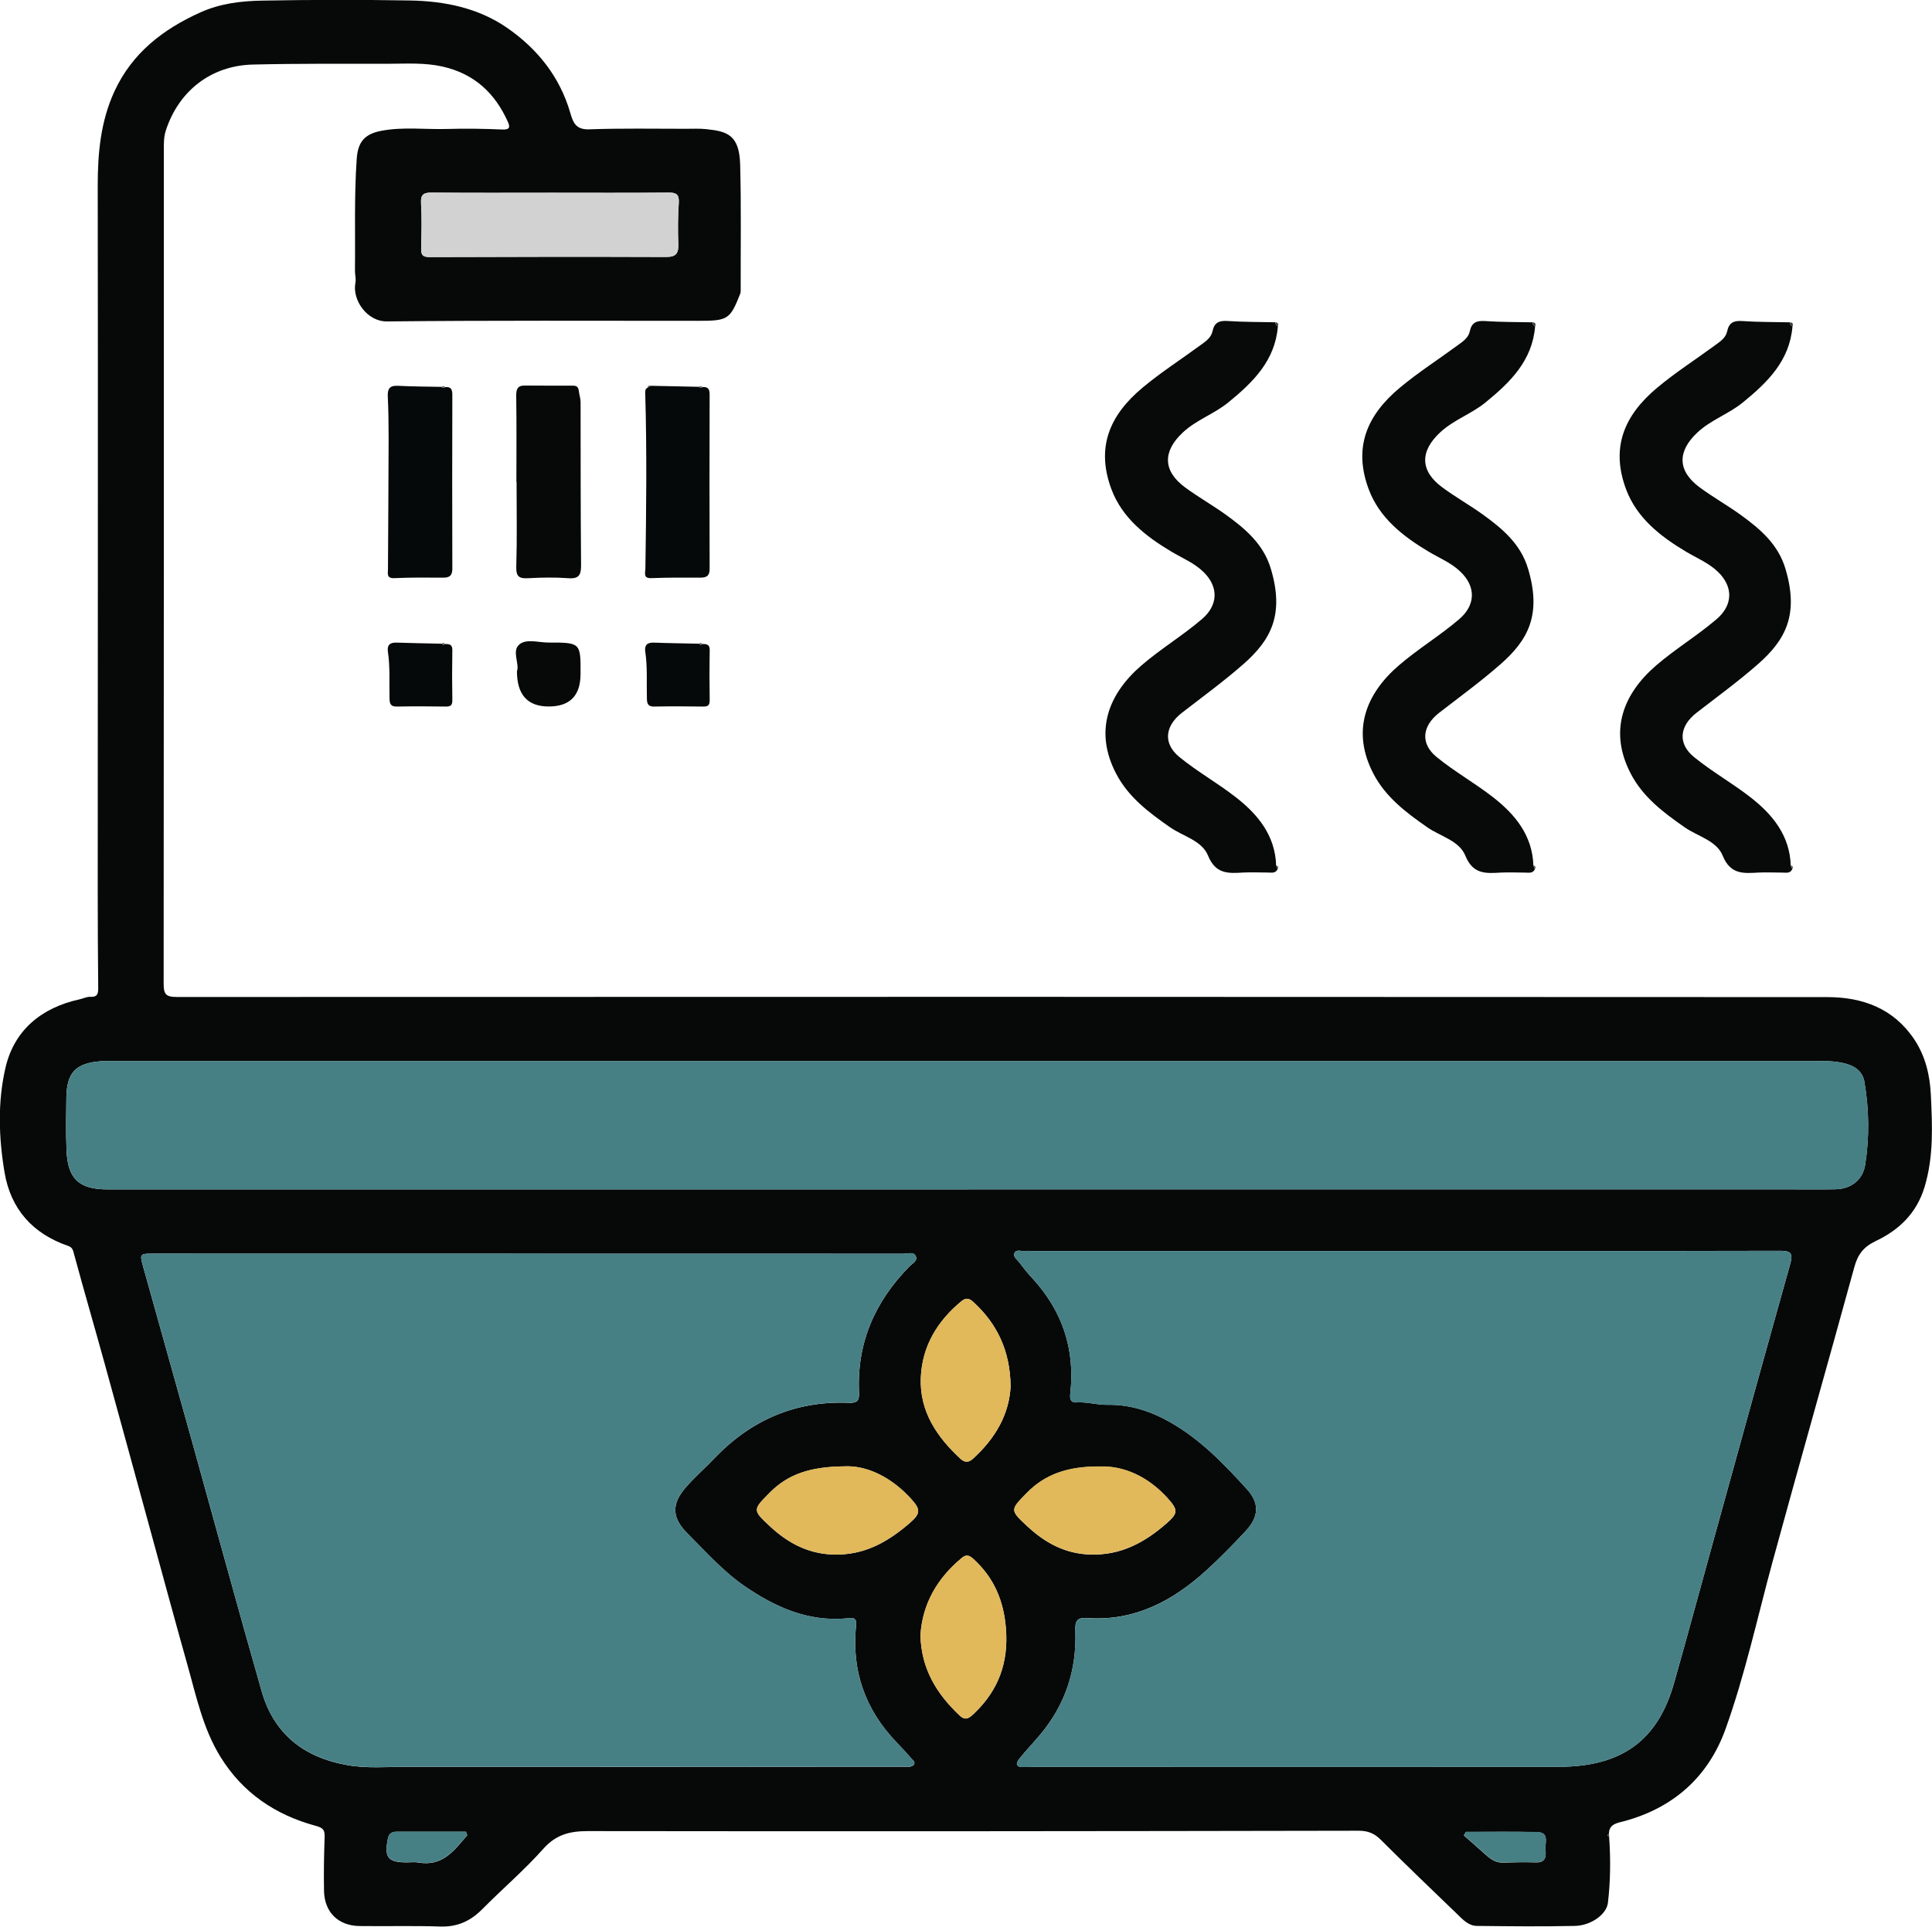
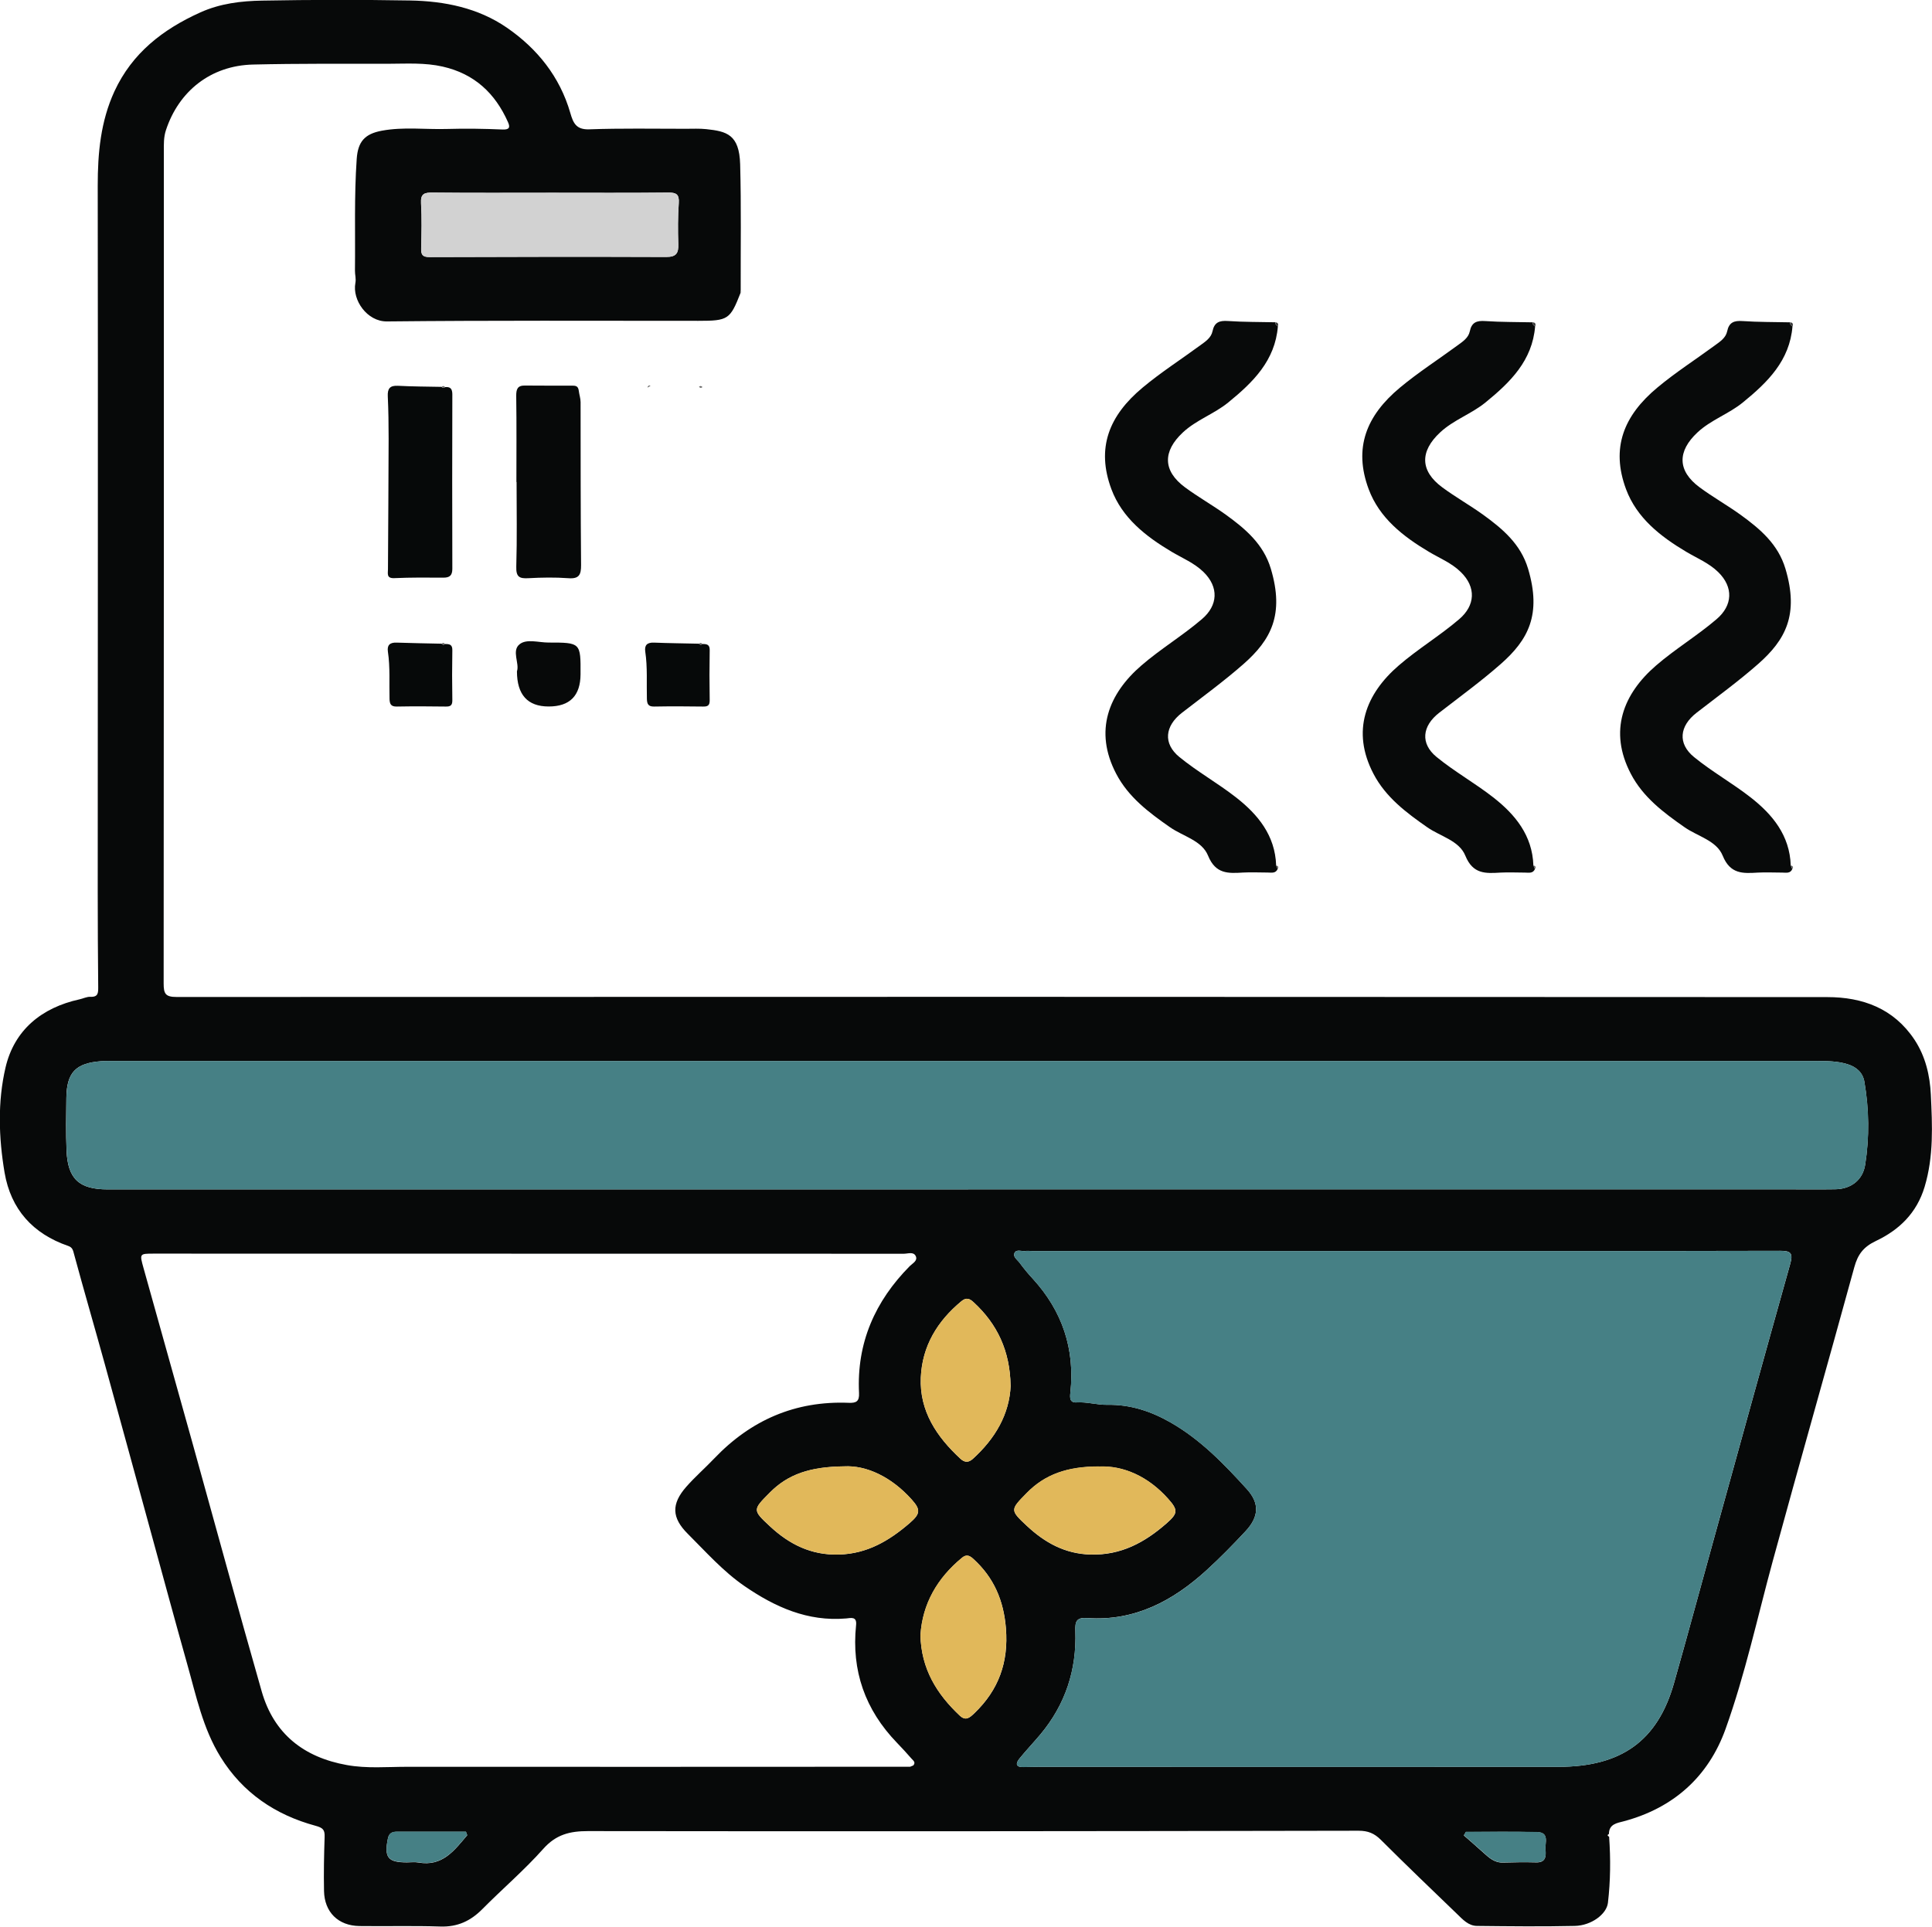
<svg xmlns="http://www.w3.org/2000/svg" id="Layer_1" width="320.85" height="320.02" viewBox="0 0 320.85 320.02">
  <path d="m267.23,305.09c.26,3.67.23,7.33-.2,10.98-.22,1.87-2.74,3.77-5.5,3.83-5.41.12-10.82.06-16.24,0-1.43-.01-2.38-1.08-3.32-1.99-4.24-4.08-8.49-8.16-12.66-12.32-1.08-1.07-2.12-1.5-3.69-1.5-42.66.08-85.32.12-127.98.06-3.02,0-5.3.57-7.41,2.94-3.15,3.54-6.79,6.65-10.13,10.02-1.95,1.97-4.12,2.98-6.95,2.89-4.48-.15-8.97-.02-13.46-.08-3.52-.05-5.81-2.3-5.88-5.83-.06-2.98,0-5.97.1-8.95.04-1.18-.23-1.53-1.53-1.88-6.66-1.81-12.08-5.47-15.76-11.43-2.94-4.75-4.04-10.16-5.53-15.42-2-7.11-3.93-14.24-5.88-21.36-2.6-9.48-5.18-18.97-7.8-28.45-1.68-6.09-3.45-12.15-5.1-18.24-.18-.67-.25-1.16-.99-1.41-5.87-2.02-9.52-6.09-10.56-12.18-.98-5.8-1.17-11.77.16-17.46,1.45-6.21,5.98-9.94,12.29-11.32.61-.13,1.22-.45,1.81-.42,1.31.06,1.29-.68,1.29-1.63-.05-5.26-.08-10.52-.08-15.78,0-39.1.06-78.21,0-117.31,0-5.44.48-10.69,2.78-15.69,2.94-6.35,8.03-10.29,14.26-13.1,3.31-1.49,6.78-1.9,10.27-1.96,8.19-.15,16.38-.16,24.57-.02,5.71.1,11.3,1.23,16.06,4.51,5.05,3.48,8.8,8.14,10.54,14.16.48,1.66.96,2.81,3.15,2.73,5.33-.19,10.68-.09,16.02-.09,1.14,0,2.29-.06,3.42.06,3.33.36,5.48.84,5.62,5.84.19,6.96.07,13.93.09,20.9-.01.16-.02.31-.03.47-1.73,4.41-2.05,4.63-7.01,4.63-17.24,0-34.47-.08-51.71.1-3.3.03-5.78-3.55-5.24-6.39.14-.73-.08-1.36-.07-2.04.07-6.18-.14-12.37.29-18.55.2-2.89,1.33-4.17,4.17-4.7,3.61-.67,7.25-.18,10.87-.29,3.06-.09,6.12-.04,9.18.09,1.16.05,1.28-.38.91-1.21-2.13-4.81-5.57-8.04-10.85-9.24-2.95-.67-5.9-.48-8.86-.47-7.55.01-15.1-.05-22.64.13-7.05.17-12.34,4.45-14.46,10.9-.39,1.17-.35,2.35-.35,3.52,0,46.07.01,92.15-.03,138.22,0,1.71.3,2.24,2.15,2.24,91.38-.04,182.75-.03,274.13.02,5.87,0,11.03,1.88,14.48,7.07,1.84,2.78,2.57,5.97,2.72,9.14.24,5.1.49,10.22-1.03,15.29-1.32,4.41-4.27,7.19-8.08,9-2.11,1-3.02,2.26-3.6,4.36-4.47,16.3-9.11,32.56-13.56,48.87-2.53,9.3-4.57,18.76-7.82,27.83-2.84,7.91-8.63,13.13-16.92,15.34-1.09.29-2.45.45-2.45,2.1-.29.16-.27.31.01.45Zm-115.53-11.88c.4-.49-.05-.79-.3-1.07-.79-.91-1.61-1.8-2.45-2.67-5.28-5.47-7.57-11.97-6.78-19.53.16-1.5-.87-1.18-1.66-1.11-6.39.55-11.81-1.9-16.89-5.39-3.54-2.44-6.38-5.66-9.4-8.67-2.68-2.67-2.76-4.95-.25-7.81,1.45-1.65,3.13-3.11,4.65-4.71,6.08-6.37,13.46-9.59,22.32-9.24,1.25.05,1.79-.22,1.72-1.63-.41-8.3,2.65-15.25,8.44-21.09.46-.46,1.36-.88.97-1.67-.38-.75-1.29-.37-1.97-.37-41.52-.01-83.03-.01-124.55-.02-2.4,0-2.38,0-1.71,2.41,2.72,9.7,5.44,19.4,8.14,29.1,3.82,13.73,7.56,27.49,11.48,41.2,2.02,7.06,6.99,10.96,14.15,12.24,3.33.6,6.68.29,10.01.29,27.84.02,55.68,0,83.53-.01.18-.08.36-.16.55-.23Zm81.09-85.42h-61.31c-.43,0-.86-.04-1.28,0-.6.07-1.44-.32-1.73.36-.27.64.5,1.11.86,1.6.67.92,1.4,1.8,2.17,2.63,4.93,5.39,7.04,11.69,6.26,18.95-.09.83-.13,1.69,1.06,1.61,1.72-.11,3.38.43,5.07.4,3.83-.07,7.26,1.07,10.53,2.94,4.96,2.84,8.86,6.89,12.64,11.05,2.16,2.38,2.02,4.62-.22,7.02-2.09,2.24-4.23,4.43-6.49,6.49-5.59,5.09-11.93,8.47-19.77,7.92-1.83-.13-2.05.57-1.99,2.17.23,6.42-1.65,12.18-5.8,17.15-1.14,1.36-2.37,2.65-3.49,4.03-.63.78-.66,1.44.67,1.4,1.35-.04,2.71-.04,4.06-.04,28.27,0,56.54.01,84.81,0,10.45,0,16.45-4.34,19.16-13.88,2.23-7.85,4.34-15.72,6.52-23.58,4.25-15.38,8.49-30.76,12.8-46.12.5-1.78.03-2.13-1.71-2.13-20.94.05-41.87.03-62.81.03Zm-71.98-10.24c45.36,0,90.72,0,136.08,0,2.63,0,5.27.03,7.9-.01,2.6-.04,4.56-1.52,4.96-4.08.72-4.58.65-9.19-.13-13.77-.26-1.53-1.3-2.45-2.79-2.92-1.66-.52-3.36-.53-5.07-.53-94.21,0-188.42,0-282.64,0-.78,0-1.57-.03-2.35.03-4.2.32-5.69,1.87-5.75,6.08-.04,2.91-.09,5.83.03,8.74.19,4.73,2.09,6.47,6.82,6.47,47.64,0,95.28,0,142.92,0ZM91.52,32.02c-6.55,0-13.1.04-19.65-.03-1.38-.01-2.04.16-1.95,1.78.15,2.48.08,4.97.02,7.46-.03,1.06.2,1.48,1.4,1.47,13.1-.05,26.2-.07,39.3-.02,1.68,0,2.05-.64,2-2.14-.08-2.27-.07-4.55.08-6.82.1-1.45-.41-1.75-1.77-1.73-6.48.07-12.96.03-19.44.03Zm76.31,198.12c-.1-5.74-2.2-10.21-6.15-13.84-.67-.62-1.22-.82-2.01-.17-4.01,3.31-6.53,7.48-6.75,12.69-.23,5.58,2.64,9.84,6.58,13.48.68.63,1.33.68,2.06.02,3.72-3.38,6.08-7.42,6.28-12.18Zm14.68,13.45c-5.23,0-8.96,1.3-12,4.41-2.74,2.8-2.8,2.82.04,5.47,2.97,2.77,6.31,4.64,10.59,4.75,5.04.13,8.97-2.01,12.59-5.18,1.89-1.66,1.95-2.2.28-4.07-3.32-3.73-7.43-5.55-11.49-5.37Zm-42.34-.02c-5.6.06-9.29,1.29-12.3,4.33-2.87,2.89-2.93,2.91-.01,5.62,3.22,3,6.86,4.83,11.47,4.7,4.71-.14,8.34-2.3,11.73-5.22,1.78-1.54,1.88-2.22.33-3.94-3.37-3.76-7.52-5.69-11.21-5.49Zm12.69,27.98c.12,5.68,2.73,9.84,6.52,13.41,1.01.95,1.65.37,2.47-.42,4.01-3.86,5.65-8.44,5.21-14.03-.37-4.65-2-8.48-5.44-11.59-.61-.55-1.13-.76-1.84-.18-4.14,3.4-6.58,7.7-6.91,12.81Zm90.59,32.73c-.12.2-.23.39-.35.59,1.06.93,2.13,1.85,3.18,2.8.95.85,1.85,1.74,3.29,1.71,1.84-.05,3.68-.08,5.52-.03,1.63.05,1.67-1.03,1.57-2.12-.11-1.12.71-2.86-1.4-2.91-3.94-.09-7.88-.03-11.82-.03Zm-165.86.55l-.21-.57c-3.82,0-7.64,0-11.46,0-.8,0-1.32.24-1.5,1.13-.64,3.14-.01,3.96,3.15,3.96.64,0,1.3-.09,1.92.02,4.02.71,5.98-2.04,8.1-4.53Z" fill="#070909" />
  <path d="m212.22,54.21c-.46,5.69-4.12,9.28-8.23,12.63-2.35,1.92-5.29,2.89-7.53,4.97-3.39,3.15-3.37,6.4.34,9.14,2.19,1.62,4.59,2.97,6.8,4.56,3.23,2.34,6.23,4.87,7.45,8.96,2.28,7.64,0,11.82-4.51,15.8-3.27,2.88-6.81,5.45-10.26,8.13-2.82,2.19-3.17,5.1-.41,7.35,2.97,2.43,6.37,4.33,9.4,6.7,3.65,2.85,6.49,6.32,6.66,11.28.08.2.17.41.25.61-.34.78-1.03.59-1.66.59-1.35,0-2.71-.07-4.05,0-2.48.15-4.59.29-5.85-2.81-1.02-2.52-4.16-3.2-6.34-4.73-3.49-2.43-6.89-4.99-8.91-8.86-3.74-7.14-1.25-13.31,4.19-18,3.18-2.75,6.83-4.94,10.04-7.69,2.68-2.28,2.84-5.31.28-7.82-1.54-1.51-3.53-2.31-5.34-3.39-4.28-2.55-8.19-5.61-9.97-10.38-2.54-6.83-.42-12.21,5.21-16.89,3.02-2.52,6.36-4.66,9.53-6.99.85-.62,1.82-1.24,2.05-2.34.31-1.5,1.14-1.81,2.57-1.71,2.62.18,5.25.15,7.87.21-.04.33.14.52.41.67Z" fill="#080a0a" />
  <path d="m254.91,144.35c-.34.78-1.03.59-1.66.59-1.35,0-2.71-.07-4.05,0-2.48.15-4.59.29-5.85-2.81-1.02-2.52-4.16-3.2-6.34-4.73-3.49-2.43-6.89-4.99-8.91-8.86-3.74-7.14-1.25-13.31,4.19-18,3.18-2.75,6.83-4.94,10.04-7.69,2.68-2.29,2.84-5.31.28-7.82-1.54-1.52-3.53-2.31-5.34-3.39-4.28-2.55-8.19-5.61-9.97-10.38-2.54-6.83-.42-12.21,5.21-16.89,3.02-2.51,6.36-4.66,9.53-6.99.85-.62,1.82-1.24,2.05-2.34.31-1.5,1.14-1.81,2.57-1.71,2.62.18,5.25.15,7.87.21-.04.33.14.52.41.67-.46,5.69-4.12,9.28-8.23,12.63-2.35,1.92-5.29,2.89-7.53,4.97-3.4,3.15-3.37,6.4.34,9.14,2.19,1.62,4.59,2.97,6.8,4.56,3.23,2.34,6.23,4.87,7.45,8.96,2.28,7.64,0,11.82-4.51,15.8-3.27,2.88-6.81,5.45-10.26,8.13-2.82,2.19-3.17,5.1-.41,7.35,2.97,2.43,6.37,4.33,9.4,6.7,3.65,2.85,6.49,6.32,6.66,11.28.08.2.17.41.25.61Z" fill="#080a0a" />
  <path d="m297.65,144.35c-.34.78-1.03.59-1.66.59-1.35,0-2.71-.07-4.05,0-2.48.15-4.59.29-5.85-2.81-1.02-2.52-4.16-3.2-6.34-4.73-3.49-2.43-6.89-4.99-8.91-8.86-3.74-7.14-1.25-13.31,4.19-18,3.18-2.75,6.83-4.94,10.04-7.69,2.68-2.28,2.84-5.31.28-7.82-1.54-1.51-3.53-2.31-5.34-3.39-4.28-2.55-8.19-5.61-9.97-10.38-2.54-6.83-.42-12.21,5.21-16.89,3.02-2.52,6.36-4.66,9.53-6.99.85-.62,1.82-1.24,2.05-2.34.31-1.5,1.14-1.81,2.57-1.71,2.62.18,5.25.15,7.87.21-.04.33.14.52.41.67-.46,5.69-4.12,9.28-8.23,12.63-2.35,1.92-5.29,2.89-7.53,4.97-3.39,3.15-3.37,6.4.34,9.14,2.19,1.62,4.59,2.97,6.8,4.56,3.23,2.34,6.23,4.87,7.45,8.96,2.28,7.64,0,11.82-4.51,15.8-3.27,2.88-6.81,5.45-10.26,8.13-2.82,2.19-3.17,5.1-.41,7.35,2.97,2.43,6.37,4.33,9.4,6.7,3.65,2.85,6.49,6.32,6.66,11.28.08.2.17.41.25.61Z" fill="#080a0a" />
  <path d="m85.76,80.07c0-4.76.04-9.51-.03-14.27-.01-1.12.18-1.78,1.44-1.76,2.63.03,5.26.01,7.89.02.62,0,.97.09,1.07.91.07.6.29,1.2.29,1.84.01,9.02,0,18.03.08,27.05.01,1.63-.34,2.32-2.13,2.18-2.19-.16-4.41-.12-6.61,0-1.51.09-2.07-.22-2.02-1.91.14-4.68.05-9.37.05-14.06-.01,0-.03,0-.04,0Z" fill="#070909" />
  <path d="m73.92,64.3c.9-.08,1.2.3,1.2,1.23-.03,9.65-.03,19.3,0,28.94,0,1.13-.45,1.49-1.52,1.48-2.7-.02-5.4-.04-8.1.08-1.35.06-1.07-.76-1.07-1.49.04-7.23.09-14.46.11-21.69,0-2.34-.03-4.68-.14-7.02-.06-1.26.33-1.82,1.68-1.75,2.41.13,4.83.13,7.24.18.18.21.37.22.58.05Z" fill="#060909" />
-   <path d="m108.04,64.08c2.68.06,5.35.12,8.03.17.18.21.38.22.58.05.91-.08,1.2.31,1.2,1.23-.03,9.66-.03,19.32,0,28.98,0,1.17-.54,1.44-1.56,1.44-2.7-.01-5.41-.03-8.11.08-1.41.06-1.01-.87-1-1.54.14-9.66.26-19.31-.02-28.96-.01-.41-.1-.87.37-1.13.17-.1.34-.21.52-.31Z" fill="#060909" />
  <path d="m85.85,111.51c.46-1.31-.93-3.41.44-4.5,1.17-.94,3.16-.28,4.79-.28,5.36,0,5.36.01,5.33,5.28q-.03,5.34-5.29,5.34t-5.27-5.84Z" fill="#070909" />
  <path d="m116.66,106.97c.7,0,1.22.07,1.2,1.02-.05,2.77-.05,5.54,0,8.31.01.86-.3,1.08-1.11,1.06-2.7-.04-5.41-.05-8.11,0-.99.02-1.18-.43-1.21-1.26-.07-2.62.12-5.25-.27-7.86-.16-1.1.33-1.54,1.45-1.5,2.49.1,4.98.12,7.47.18.18.21.38.22.58.05Z" fill="#060909" />
  <path d="m73.92,106.97c.7,0,1.22.07,1.2,1.02-.05,2.77-.05,5.54,0,8.31.01.86-.3,1.08-1.11,1.06-2.7-.04-5.41-.05-8.11,0-.99.02-1.18-.43-1.21-1.26-.07-2.62.12-5.25-.27-7.86-.16-1.1.34-1.54,1.45-1.5,2.49.09,4.98.12,7.47.18.18.21.38.22.58.05Z" fill="#060909" />
  <path d="m297.7,54.21c-.27-.14-.45-.33-.41-.67.45.03.52.29.41.67Z" fill="#383939" />
  <path d="m254.96,54.21c-.27-.14-.45-.33-.41-.67.45.03.52.29.41.67Z" fill="#383939" />
  <path d="m212.22,54.21c-.27-.14-.45-.33-.41-.67.45.03.52.29.41.67Z" fill="#383939" />
  <path d="m73.92,106.97c-.21.17-.4.16-.58-.05.21-.19.4-.16.58.05Z" fill="#686867" />
  <path d="m116.66,106.97c-.21.17-.4.16-.58-.05.21-.19.4-.16.58.05Z" fill="#686867" />
  <path d="m212.17,144.35c-.08-.2-.17-.41-.25-.61.33.1.5.27.25.61Z" fill="#686867" />
  <path d="m254.91,144.35c-.08-.2-.17-.41-.25-.61.33.1.49.27.25.61Z" fill="#686867" />
  <path d="m297.65,144.35c-.08-.2-.17-.41-.25-.61.33.1.49.27.25.61Z" fill="#686867" />
  <path d="m116.66,64.3c-.21.17-.4.16-.58-.05.21-.19.4-.16.58.05Z" fill="#686867" />
  <path d="m108.04,64.08c-.17.1-.34.21-.52.31.07-.27.2-.45.52-.31Z" fill="#686867" />
  <path d="m73.92,64.3c-.21.17-.41.16-.58-.05.21-.19.41-.16.58.05Z" fill="#686867" />
  <path d="m123,48.67c.01-.16.02-.31.03-.47.03.11.08.22.09.33,0,.04-.08.09-.12.13Z" fill="#abadad" />
-   <path d="m267.23,305.09c-.28-.15-.3-.3-.01-.45,0,.15,0,.3.01.45Z" fill="#383939" />
  <path d="m232.79,207.8c20.94,0,41.87.02,62.81-.03,1.75,0,2.21.34,1.71,2.13-4.31,15.36-8.55,30.75-12.8,46.12-2.17,7.86-4.29,15.74-6.52,23.58-2.71,9.54-8.71,13.87-19.16,13.88-28.27.02-56.54,0-84.81,0-1.35,0-2.71,0-4.06.04-1.33.04-1.3-.62-.67-1.4,1.12-1.38,2.35-2.67,3.49-4.03,4.15-4.96,6.03-10.73,5.8-17.15-.06-1.6.16-2.29,1.99-2.17,7.84.55,14.19-2.82,19.77-7.92,2.26-2.06,4.4-4.25,6.49-6.49,2.24-2.41,2.39-4.64.22-7.02-3.78-4.16-7.68-8.21-12.64-11.05-3.27-1.87-6.7-3.01-10.53-2.94-1.68.03-3.35-.51-5.07-.4-1.19.08-1.15-.78-1.06-1.61.79-7.26-1.33-13.57-6.26-18.95-.77-.84-1.5-1.72-2.17-2.63-.36-.49-1.12-.96-.86-1.6.29-.69,1.13-.3,1.73-.36.42-.05.85,0,1.28,0,20.44,0,40.88,0,61.31,0Z" fill="#468085" />
-   <path d="m151.15,293.45c-27.84,0-55.68.03-83.53.01-3.34,0-6.68.3-10.01-.29-7.16-1.29-12.13-5.18-14.15-12.24-3.92-13.71-7.65-27.47-11.48-41.2-2.7-9.7-5.42-19.4-8.14-29.1-.68-2.41-.7-2.41,1.71-2.41,41.52,0,83.03,0,124.55.02.68,0,1.59-.38,1.97.37.4.79-.51,1.21-.97,1.67-5.79,5.85-8.85,12.79-8.44,21.09.07,1.41-.47,1.68-1.72,1.63-8.85-.35-16.24,2.87-22.32,9.24-1.52,1.6-3.2,3.05-4.65,4.71-2.51,2.86-2.43,5.14.25,7.81,3.02,3.01,5.86,6.23,9.4,8.67,5.08,3.5,10.5,5.94,16.89,5.39.79-.07,1.82-.39,1.66,1.11-.79,7.56,1.49,14.06,6.78,19.53.84.87,1.66,1.76,2.45,2.67.25.28.7.58.3,1.07-.18.08-.36.16-.54.23Z" fill="#468085" />
  <path d="m160.8,197.56c-47.64,0-95.28,0-142.92,0-4.73,0-6.63-1.74-6.82-6.47-.12-2.91-.07-5.83-.03-8.74.06-4.21,1.55-5.76,5.75-6.08.78-.06,1.57-.03,2.35-.03,94.21,0,188.42,0,282.64,0,1.71,0,3.41.01,5.07.53,1.49.47,2.53,1.39,2.79,2.92.79,4.58.85,9.19.13,13.77-.4,2.57-2.36,4.04-4.96,4.08-2.63.04-5.27.01-7.9.01-45.36,0-90.72,0-136.08,0Z" fill="#468085" />
  <path d="m91.52,32.02c6.48,0,12.96.04,19.44-.03,1.35-.01,1.87.28,1.77,1.73-.16,2.27-.16,4.55-.08,6.82.05,1.5-.32,2.15-2,2.14-13.1-.05-26.2-.03-39.3.02-1.19,0-1.42-.41-1.4-1.47.07-2.49.13-4.98-.02-7.46-.1-1.62.56-1.8,1.95-1.78,6.55.07,13.1.03,19.65.03Z" fill="#d2d2d2" />
  <path d="m167.84,230.14c-.19,4.77-2.56,8.81-6.28,12.18-.73.66-1.38.61-2.06-.02-3.94-3.65-6.81-7.9-6.58-13.48.22-5.22,2.74-9.39,6.75-12.69.79-.65,1.34-.45,2.01.17,3.95,3.64,6.05,8.1,6.15,13.84Z" fill="#e1b85a" />
  <path d="m182.51,243.58c4.06-.18,8.17,1.64,11.49,5.37,1.67,1.88,1.61,2.42-.28,4.07-3.62,3.17-7.55,5.3-12.59,5.18-4.28-.11-7.61-1.98-10.59-4.75-2.84-2.65-2.78-2.67-.04-5.47,3.04-3.11,6.78-4.41,12-4.41Z" fill="#e1b85a" />
  <path d="m140.18,243.56c3.69-.2,7.84,1.74,11.21,5.49,1.55,1.72,1.45,2.4-.33,3.94-3.39,2.92-7.02,5.09-11.73,5.22-4.61.13-8.25-1.7-11.47-4.7-2.91-2.72-2.86-2.73.01-5.62,3.01-3.03,6.7-4.27,12.3-4.33Z" fill="#e1b85a" />
  <path d="m152.86,271.54c.33-5.12,2.76-9.41,6.91-12.81.71-.58,1.24-.37,1.84.18,3.44,3.11,5.08,6.94,5.44,11.59.44,5.58-1.19,10.17-5.21,14.03-.83.79-1.46,1.38-2.47.42-3.79-3.57-6.4-7.73-6.52-13.41Z" fill="#e1b85a" />
  <path d="m243.45,304.26c3.94,0,7.88-.06,11.82.03,2.1.05,1.29,1.8,1.4,2.91.11,1.1.06,2.17-1.57,2.12-1.84-.05-3.68-.02-5.52.03-1.43.04-2.34-.85-3.29-1.71-1.05-.94-2.12-1.87-3.18-2.8.12-.2.23-.39.35-.59Z" fill="#468085" />
  <path d="m77.59,304.81c-2.12,2.49-4.08,5.25-8.1,4.53-.62-.11-1.28-.02-1.92-.02-3.16,0-3.8-.82-3.15-3.96.18-.89.7-1.13,1.5-1.13,3.82,0,7.64,0,11.46,0l.21.57Z" fill="#468085" />
  <path d="m151.15,293.45c.18-.08.36-.16.54-.23-.18.08-.36.16-.54.23Z" fill="#305859" />
</svg>